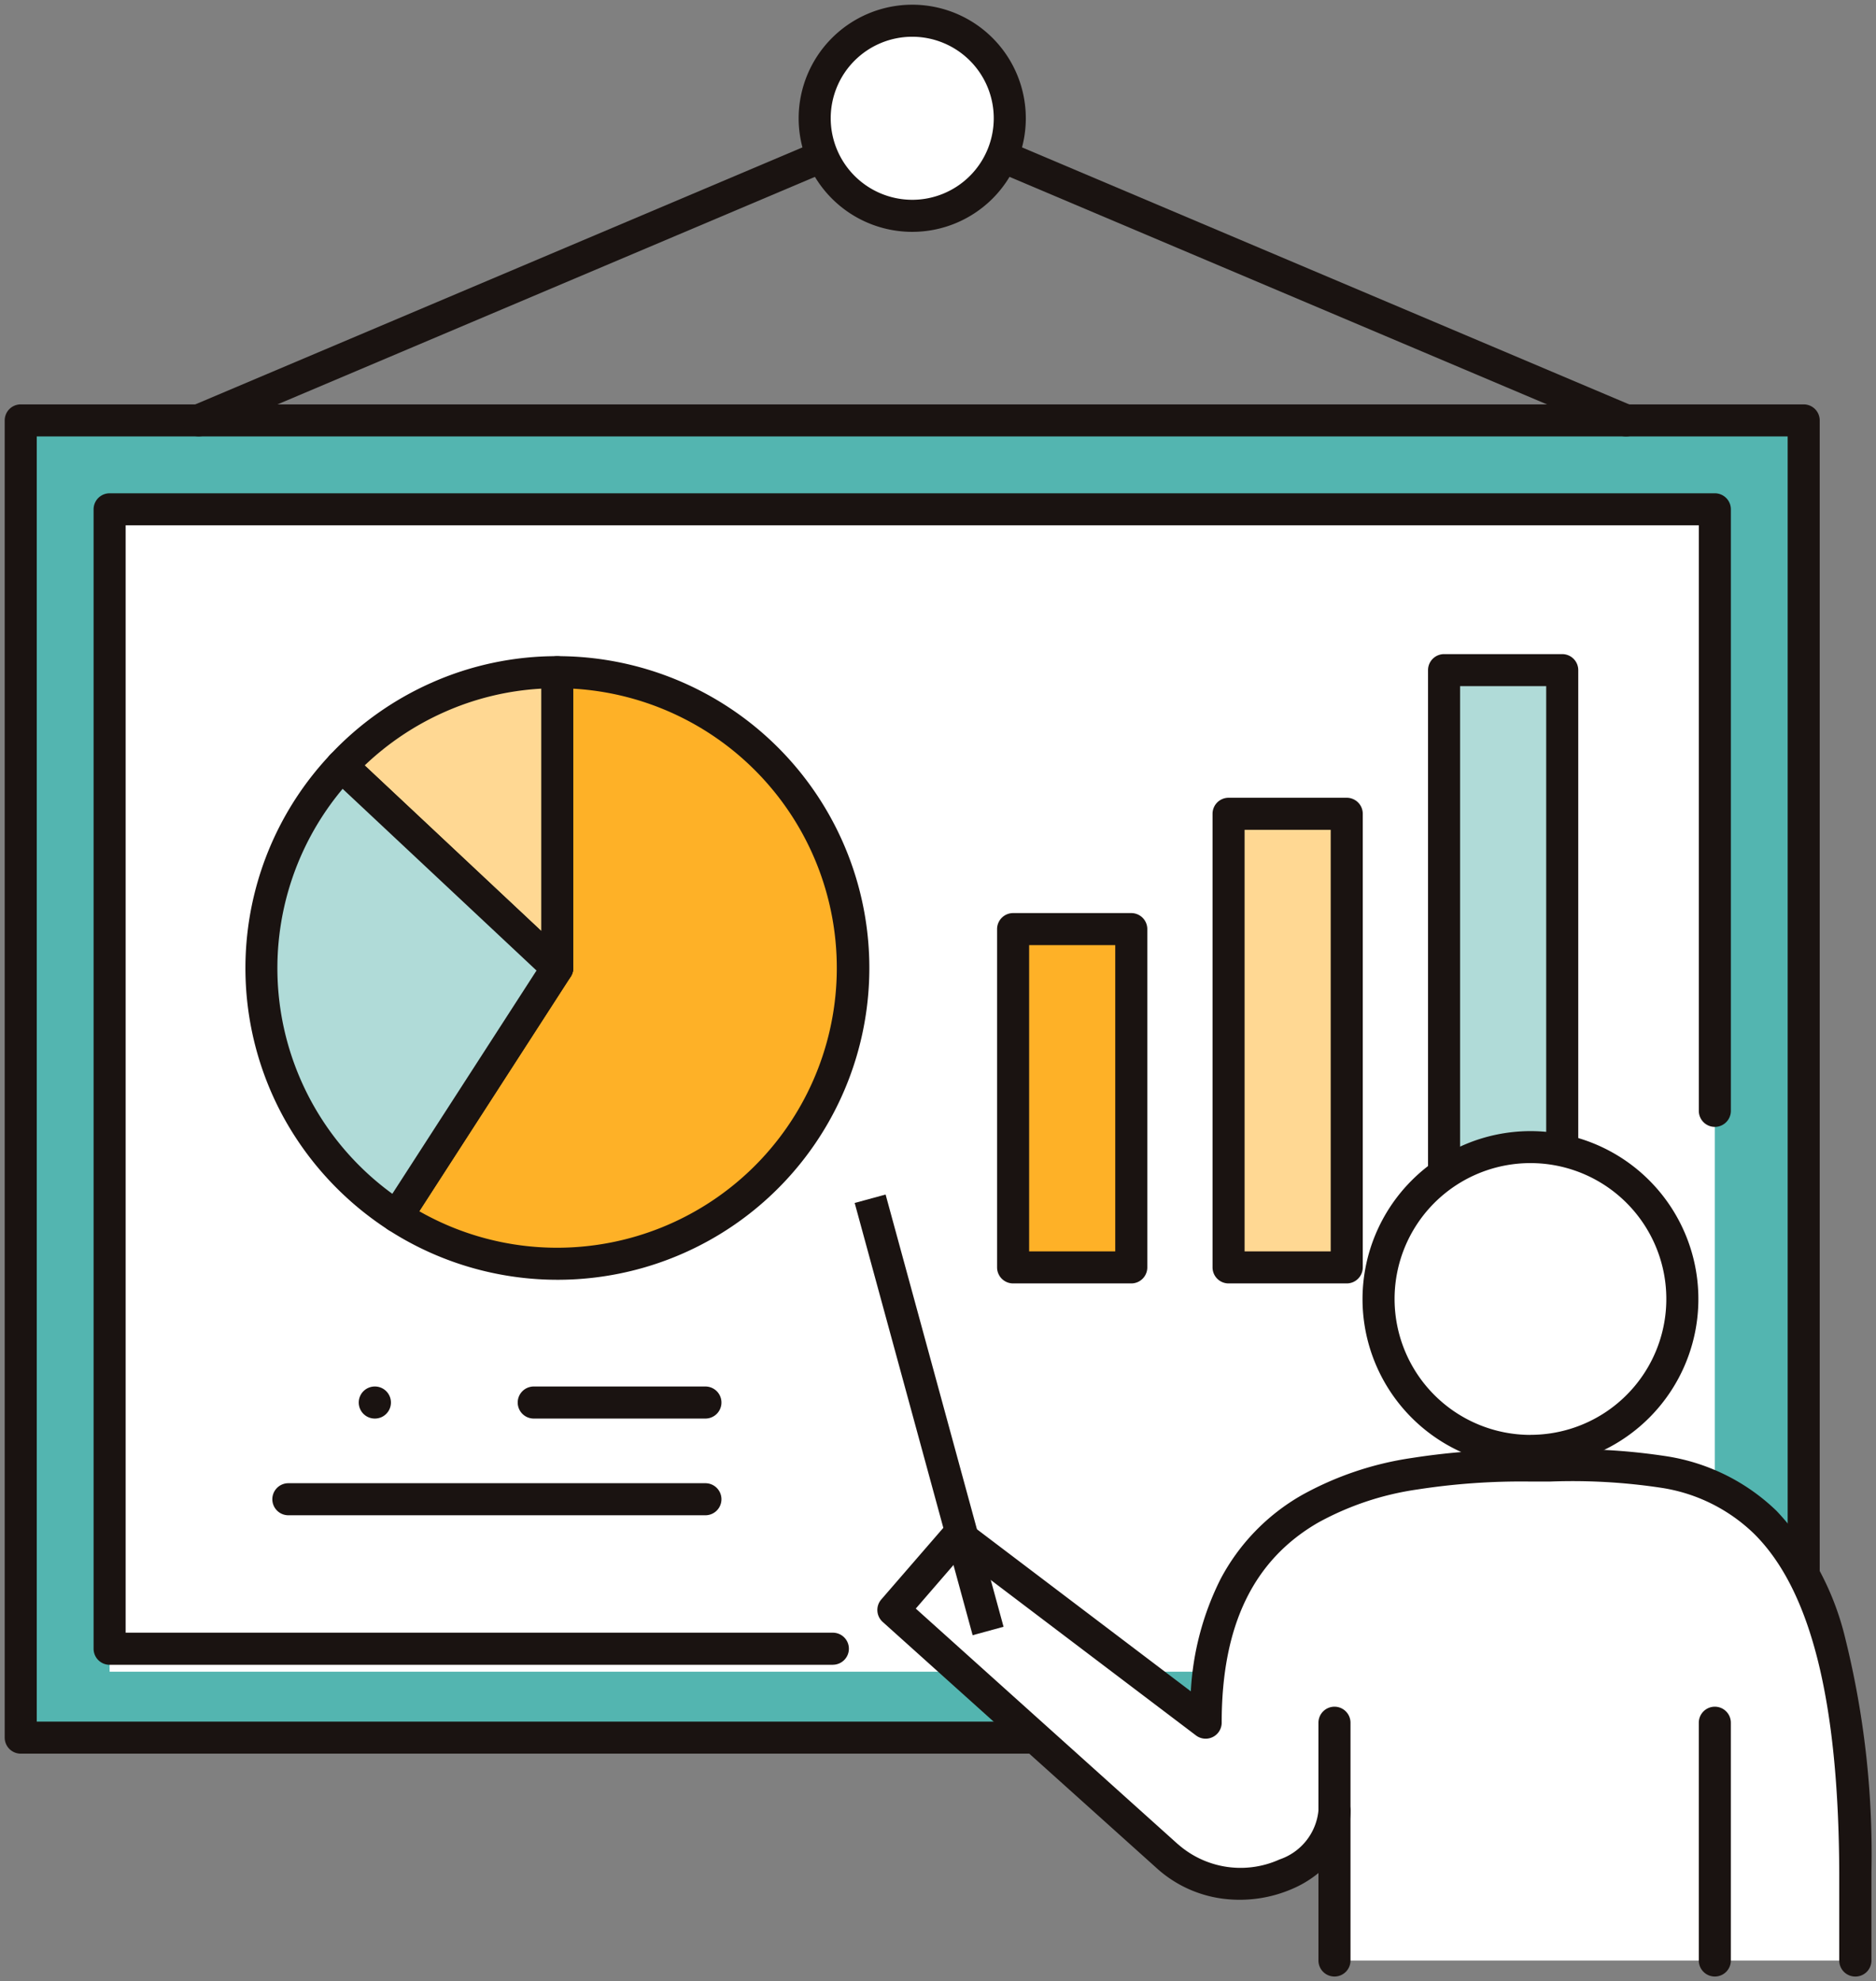
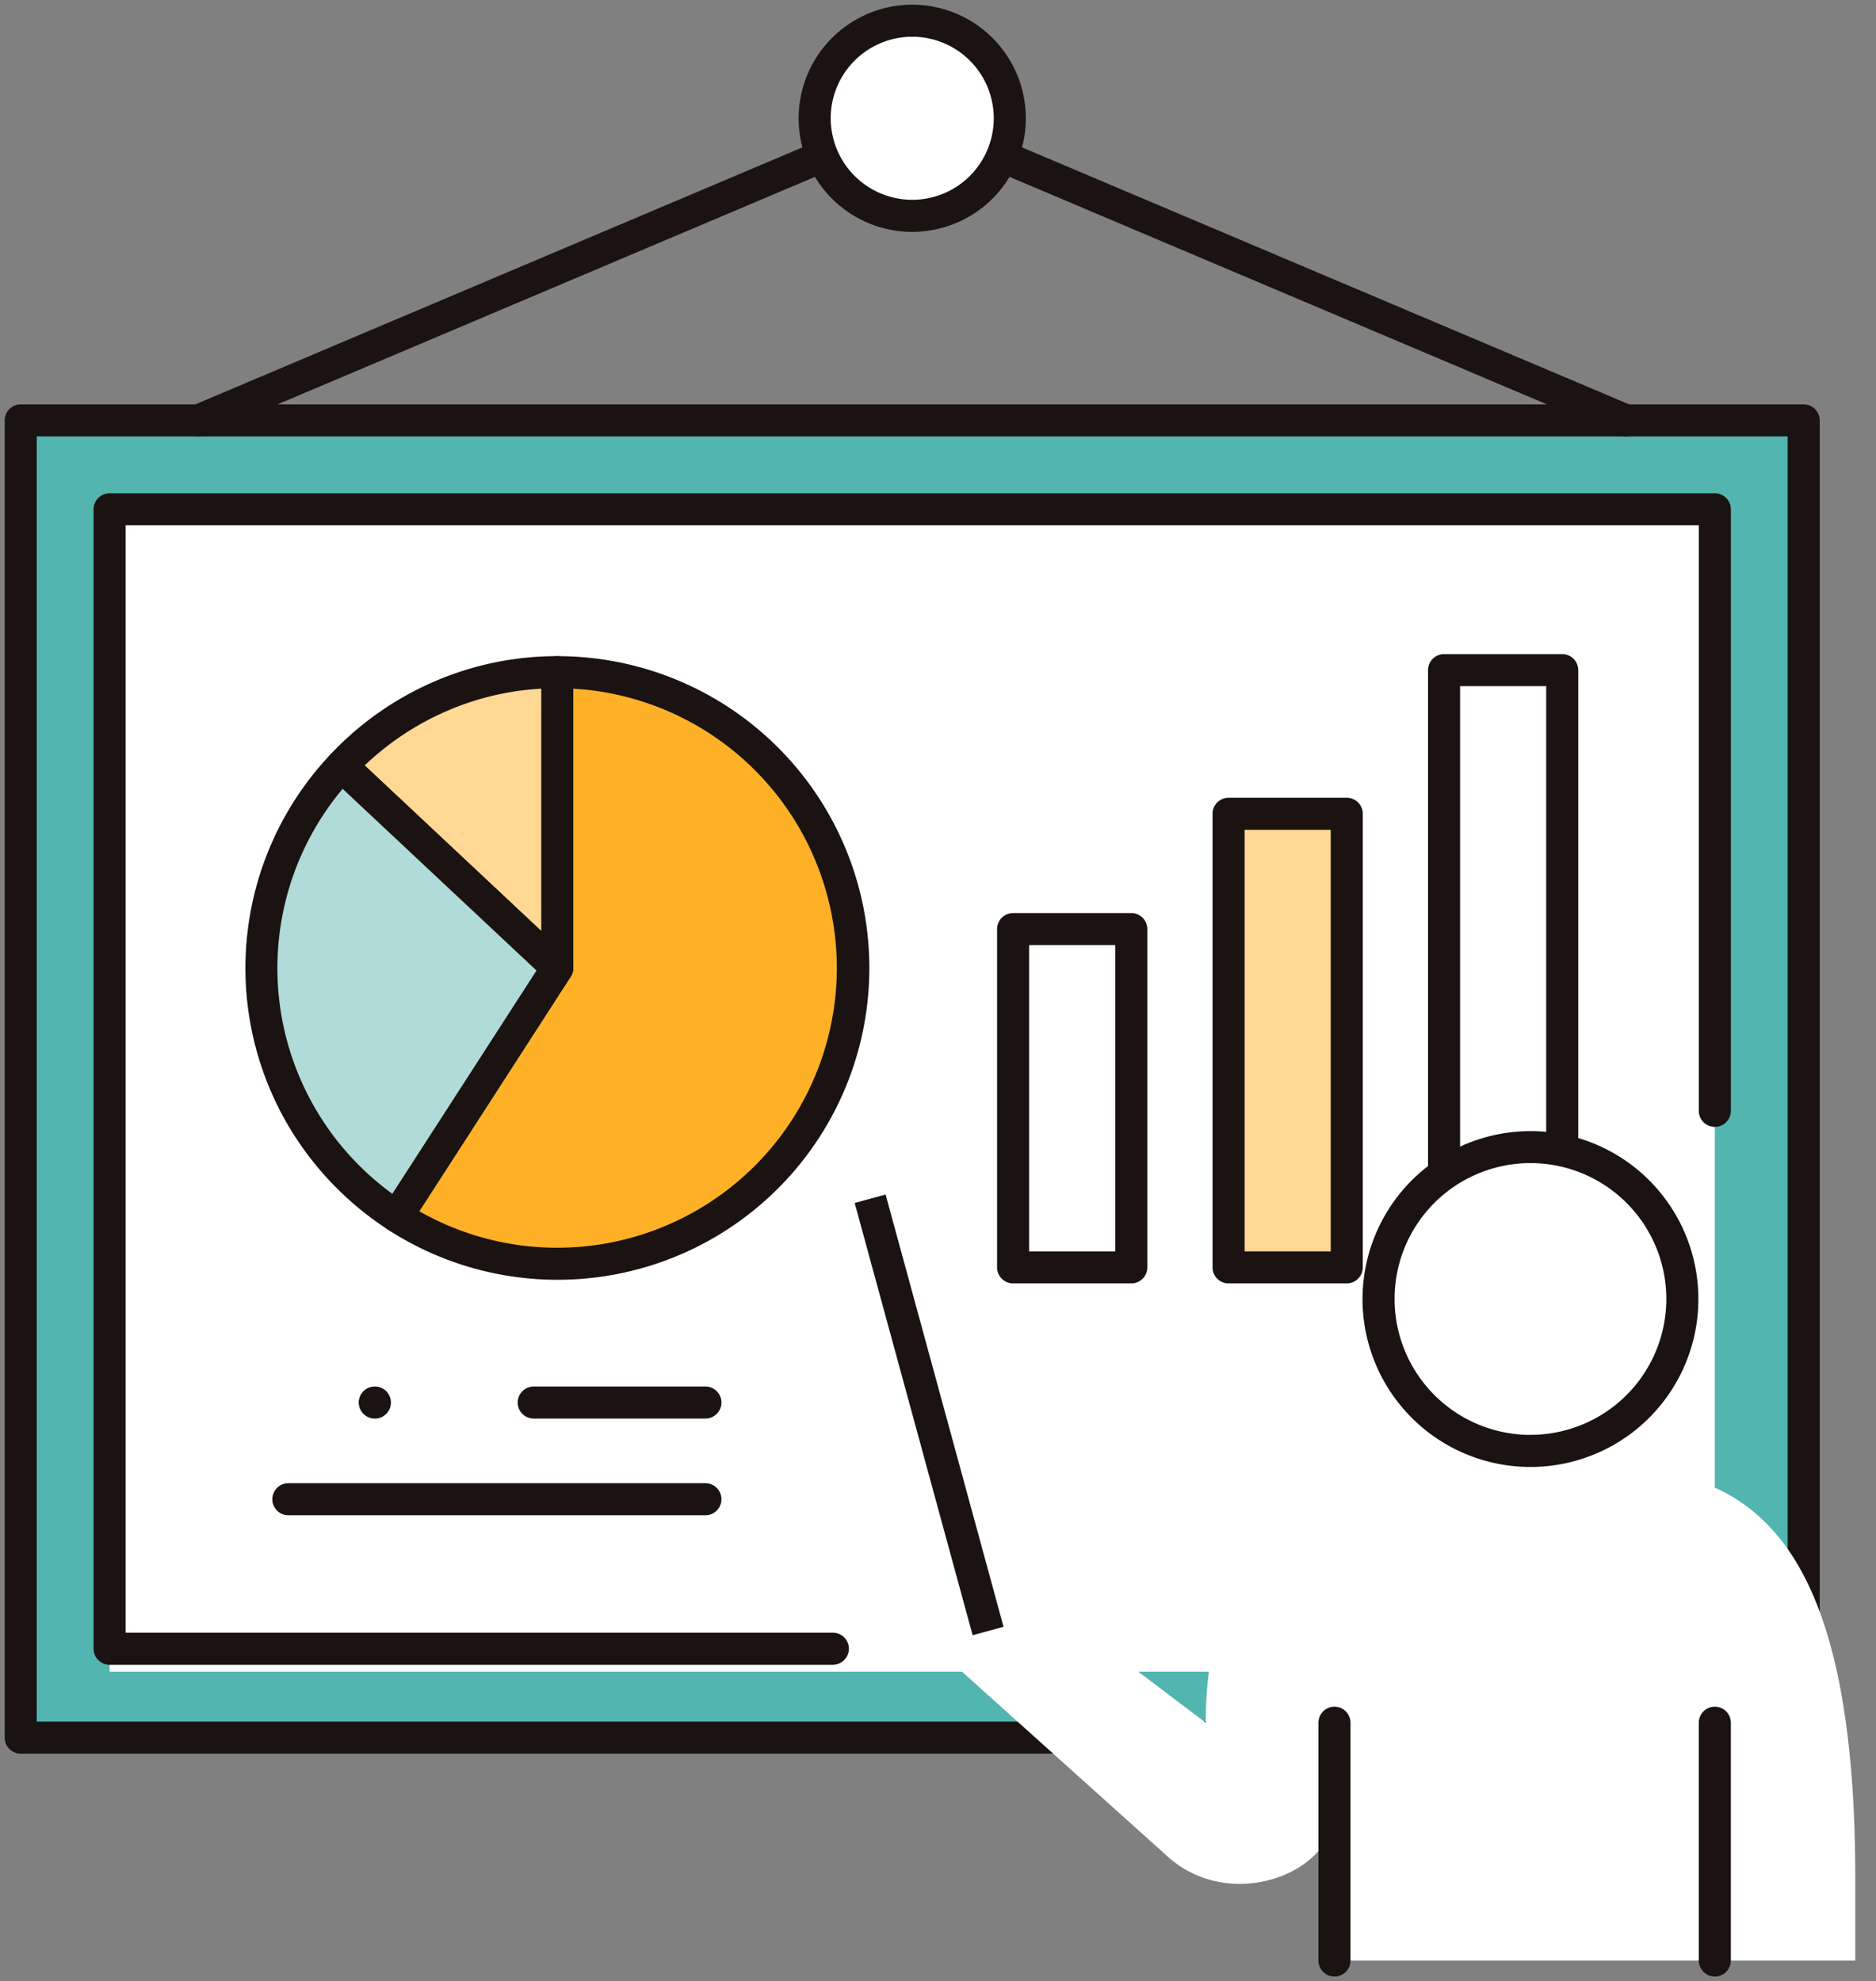
<svg xmlns="http://www.w3.org/2000/svg" width="116.116" height="122.634" viewBox="0 0 116.116 122.634">
  <rect x="0" y="0" width="116.116" height="122.634" fill="#808080" stroke="none" />
  <defs>
    <clipPath id="a">
      <path fill="none" d="M0 0h116.116v122.634H0z" />
    </clipPath>
  </defs>
  <path fill="#53b5b0" d="M1.283 26.024H111.64v81.53H1.283z" />
  <g clip-path="url(#a)">
    <path d="M1.283 25.03H111.64a.992.992 0 01.992.992v81.532a.992.992 0 01-.992.992H1.283a.992.992 0 01-.992-.992V26.022a.992.992 0 01.992-.992zm109.365 1.984H2.275v79.548h108.373z" fill="#1a1311" />
  </g>
  <path fill="#fff" d="M6.785 31.525h99.355v71.948H6.785z" />
  <path d="M51.55 103.046H6.785a.992.992 0 01-.992-.992V31.525a.992.992 0 01.992-.992h99.356a.992.992 0 01.992.992v37.234a.992.992 0 11-1.984 0V32.517H7.777v68.542H51.55a.992.992 0 010 1.984z" fill="#1a1311" />
-   <path fill="#feb127" d="M62.707 57.509h7.314v20.939h-7.314z" />
  <path d="M62.707 56.517h7.314a.992.992 0 01.992.992v20.939a.992.992 0 01-.992.992h-7.314a.992.992 0 01-.992-.992V57.509a.992.992 0 01.992-.992zm6.322 1.984h-5.33v18.955h5.33z" fill="#1a1311" />
  <path fill="#ffd893" d="M76.043 50.371h7.314v28.077h-7.314z" />
  <path d="M76.043 49.379h7.314a.992.992 0 01.992.992v28.077a.992.992 0 01-.992.992h-7.314a.992.992 0 01-.992-.992V50.371a.992.992 0 01.992-.992zm6.322 1.984h-5.33v26.093h5.33z" fill="#1a1311" />
-   <path fill="#b0dbd8" d="M89.381 41.48h7.314v36.968h-7.314z" />
  <path d="M89.381 40.488h7.314a.992.992 0 01.992.992v36.968a.992.992 0 01-.992.992h-7.314a.992.992 0 01-.992-.992V41.48a.992.992 0 01.992-.992zm6.322 1.984h-5.33v34.984h5.33z" fill="#1a1311" />
  <g clip-path="url(#a)">
    <path d="M94.729 90.717c-9.6 0-20.1 1.844-20.1 15.915L59.305 95.023l-4.009 4.632 16.949 15.234c3.892 3.551 10.354 1.088 10.354-2.814v9.277h32.234v-5.473c-.106-26.363-10.508-25.162-20.1-25.162m-.005-.907a9.4 9.4 0 10-9.4-9.4 9.4 9.4 0 009.4 9.4" fill="#fff" />
-     <path d="M114.833 122.343a.992.992 0 01-.992-.992v-5.473c-.043-10.619-1.767-17.469-5.269-20.939a10.509 10.509 0 00-5.7-2.841 36.72 36.72 0 00-6.934-.394H94.73a42.043 42.043 0 00-7.025.494 18.008 18.008 0 00-6.128 2.053c-4.011 2.327-5.96 6.375-5.96 12.377a.992.992 0 01-1.591.791l-14.58-11.045-2.763 3.193 16.224 14.585h.005a5.852 5.852 0 006.286.943 3.563 3.563 0 002.408-3.025.992.992 0 111.984 0 4.713 4.713 0 01-1.061 2.94 6.627 6.627 0 01-2.53 1.9 8.183 8.183 0 01-4.206.627 7.534 7.534 0 01-4.215-1.917l-16.945-15.229a.992.992 0 01-.087-1.387l4.011-4.631a.992.992 0 011.349-.141l13.8 10.457a17.571 17.571 0 011.837-6.943 12.93 12.93 0 015.042-5.207 19.936 19.936 0 016.795-2.293 43.942 43.942 0 017.354-.522h1.2a38.172 38.172 0 017.317.43 12.566 12.566 0 016.724 3.38 17.448 17.448 0 014.259 7.959 55.278 55.278 0 011.6 14.386v5.477a.992.992 0 01-1.001.987z" fill="#1a1311" />
    <path fill="#fff" d="M106.14 121.35v-14.718" />
    <path d="M106.14 122.342a.992.992 0 01-.992-.992v-14.718a.992.992 0 01.992-.992.992.992 0 01.992.992v14.718a.992.992 0 01-.992.992z" fill="#1a1311" />
    <path fill="#fff" d="M82.598 106.632v14.718" />
    <path d="M82.598 122.342a.992.992 0 01-.992-.992v-14.718a.992.992 0 01.992-.992.992.992 0 01.992.992v14.718a.992.992 0 01-.992.992zm12.128-52.329a10.394 10.394 0 11-10.392 10.392 10.406 10.406 0 0110.392-10.392zm0 18.8a8.41 8.41 0 10-8.408-8.408 8.42 8.42 0 008.408 8.412zm5.912-61.798a.989.989 0 01-.386-.079L56.462 8.398 12.673 26.937a.992.992 0 01-.773-1.827l44.176-18.7a.992.992 0 01.773 0l44.177 18.7a.992.992 0 01-.387 1.906z" fill="#1a1311" />
    <path d="M62.5 7.321a6.038 6.038 0 11-6.038-6.038A6.038 6.038 0 0162.5 7.321" fill="#fff" />
    <path d="M56.462.291a7.03 7.03 0 11-7.029 7.03 7.038 7.038 0 017.029-7.03zm0 12.076a5.046 5.046 0 10-5.045-5.046 5.052 5.052 0 005.045 5.046z" fill="#1a1311" />
    <path d="M34.49 41.607v18.309l-9.922 15.373a18.3 18.3 0 109.922-33.682" fill="#feb127" />
    <path d="M34.49 40.615a19.3 19.3 0 11-10.461 35.507.992.992 0 01-.295-1.371l9.764-15.127V41.607a.992.992 0 01.992-.992zm0 36.617a17.317 17.317 0 00.989-34.605v17.289a.992.992 0 01-.159.538l-9.37 14.517a17.227 17.227 0 008.54 2.261z" fill="#1a1311" />
    <path d="M34.49 41.607a18.242 18.242 0 00-13.343 5.8l13.343 12.51z" fill="#ffd893" />
    <path d="M34.49 40.615a.992.992 0 01.992.992v18.309a.992.992 0 01-1.67.724L20.469 48.129a.992.992 0 01-.045-1.4 19.317 19.317 0 016.269-4.462 19.071 19.071 0 017.797-1.652zm-.988 17.011v-15a17.059 17.059 0 00-6 1.451 17.3 17.3 0 00-4.929 3.3z" fill="#1a1311" />
    <path d="M21.148 47.406a18.265 18.265 0 003.421 27.883l9.922-15.373z" fill="#b0dbd8" />
    <path d="M21.148 46.414a.988.988 0 01.678.268l13.343 12.51a.992.992 0 01.155 1.262l-9.922 15.373a.992.992 0 01-1.372.295 19.48 19.48 0 01-6.411-6.84 19.25 19.25 0 012.806-22.554.989.989 0 01.723-.314zm12.06 13.659l-12-11.246a17.268 17.268 0 003.076 25.066zm10.454 27.732H33.036a.992.992 0 01-.992-.992.992.992 0 01.992-.992h10.626a.992.992 0 01.992.992.992.992 0 01-.992.992zm-20.459 0h-.006a.992.992 0 01-.992-.992.992.992 0 01.992-.992h.006a.992.992 0 01.994.992.992.992 0 01-.994.992zm20.459 5.986H17.848a.992.992 0 01-.992-.992.992.992 0 01.992-.992h25.814a.992.992 0 01.992.992.992.992 0 01-.992.992z" fill="#1a1311" />
    <path fill="#fff" d="M61.159 100.954l-7.301-26.755" />
    <path d="M60.202 101.215L52.901 74.46l1.914-.522 7.3 26.755z" fill="#1a1311" />
  </g>
</svg>